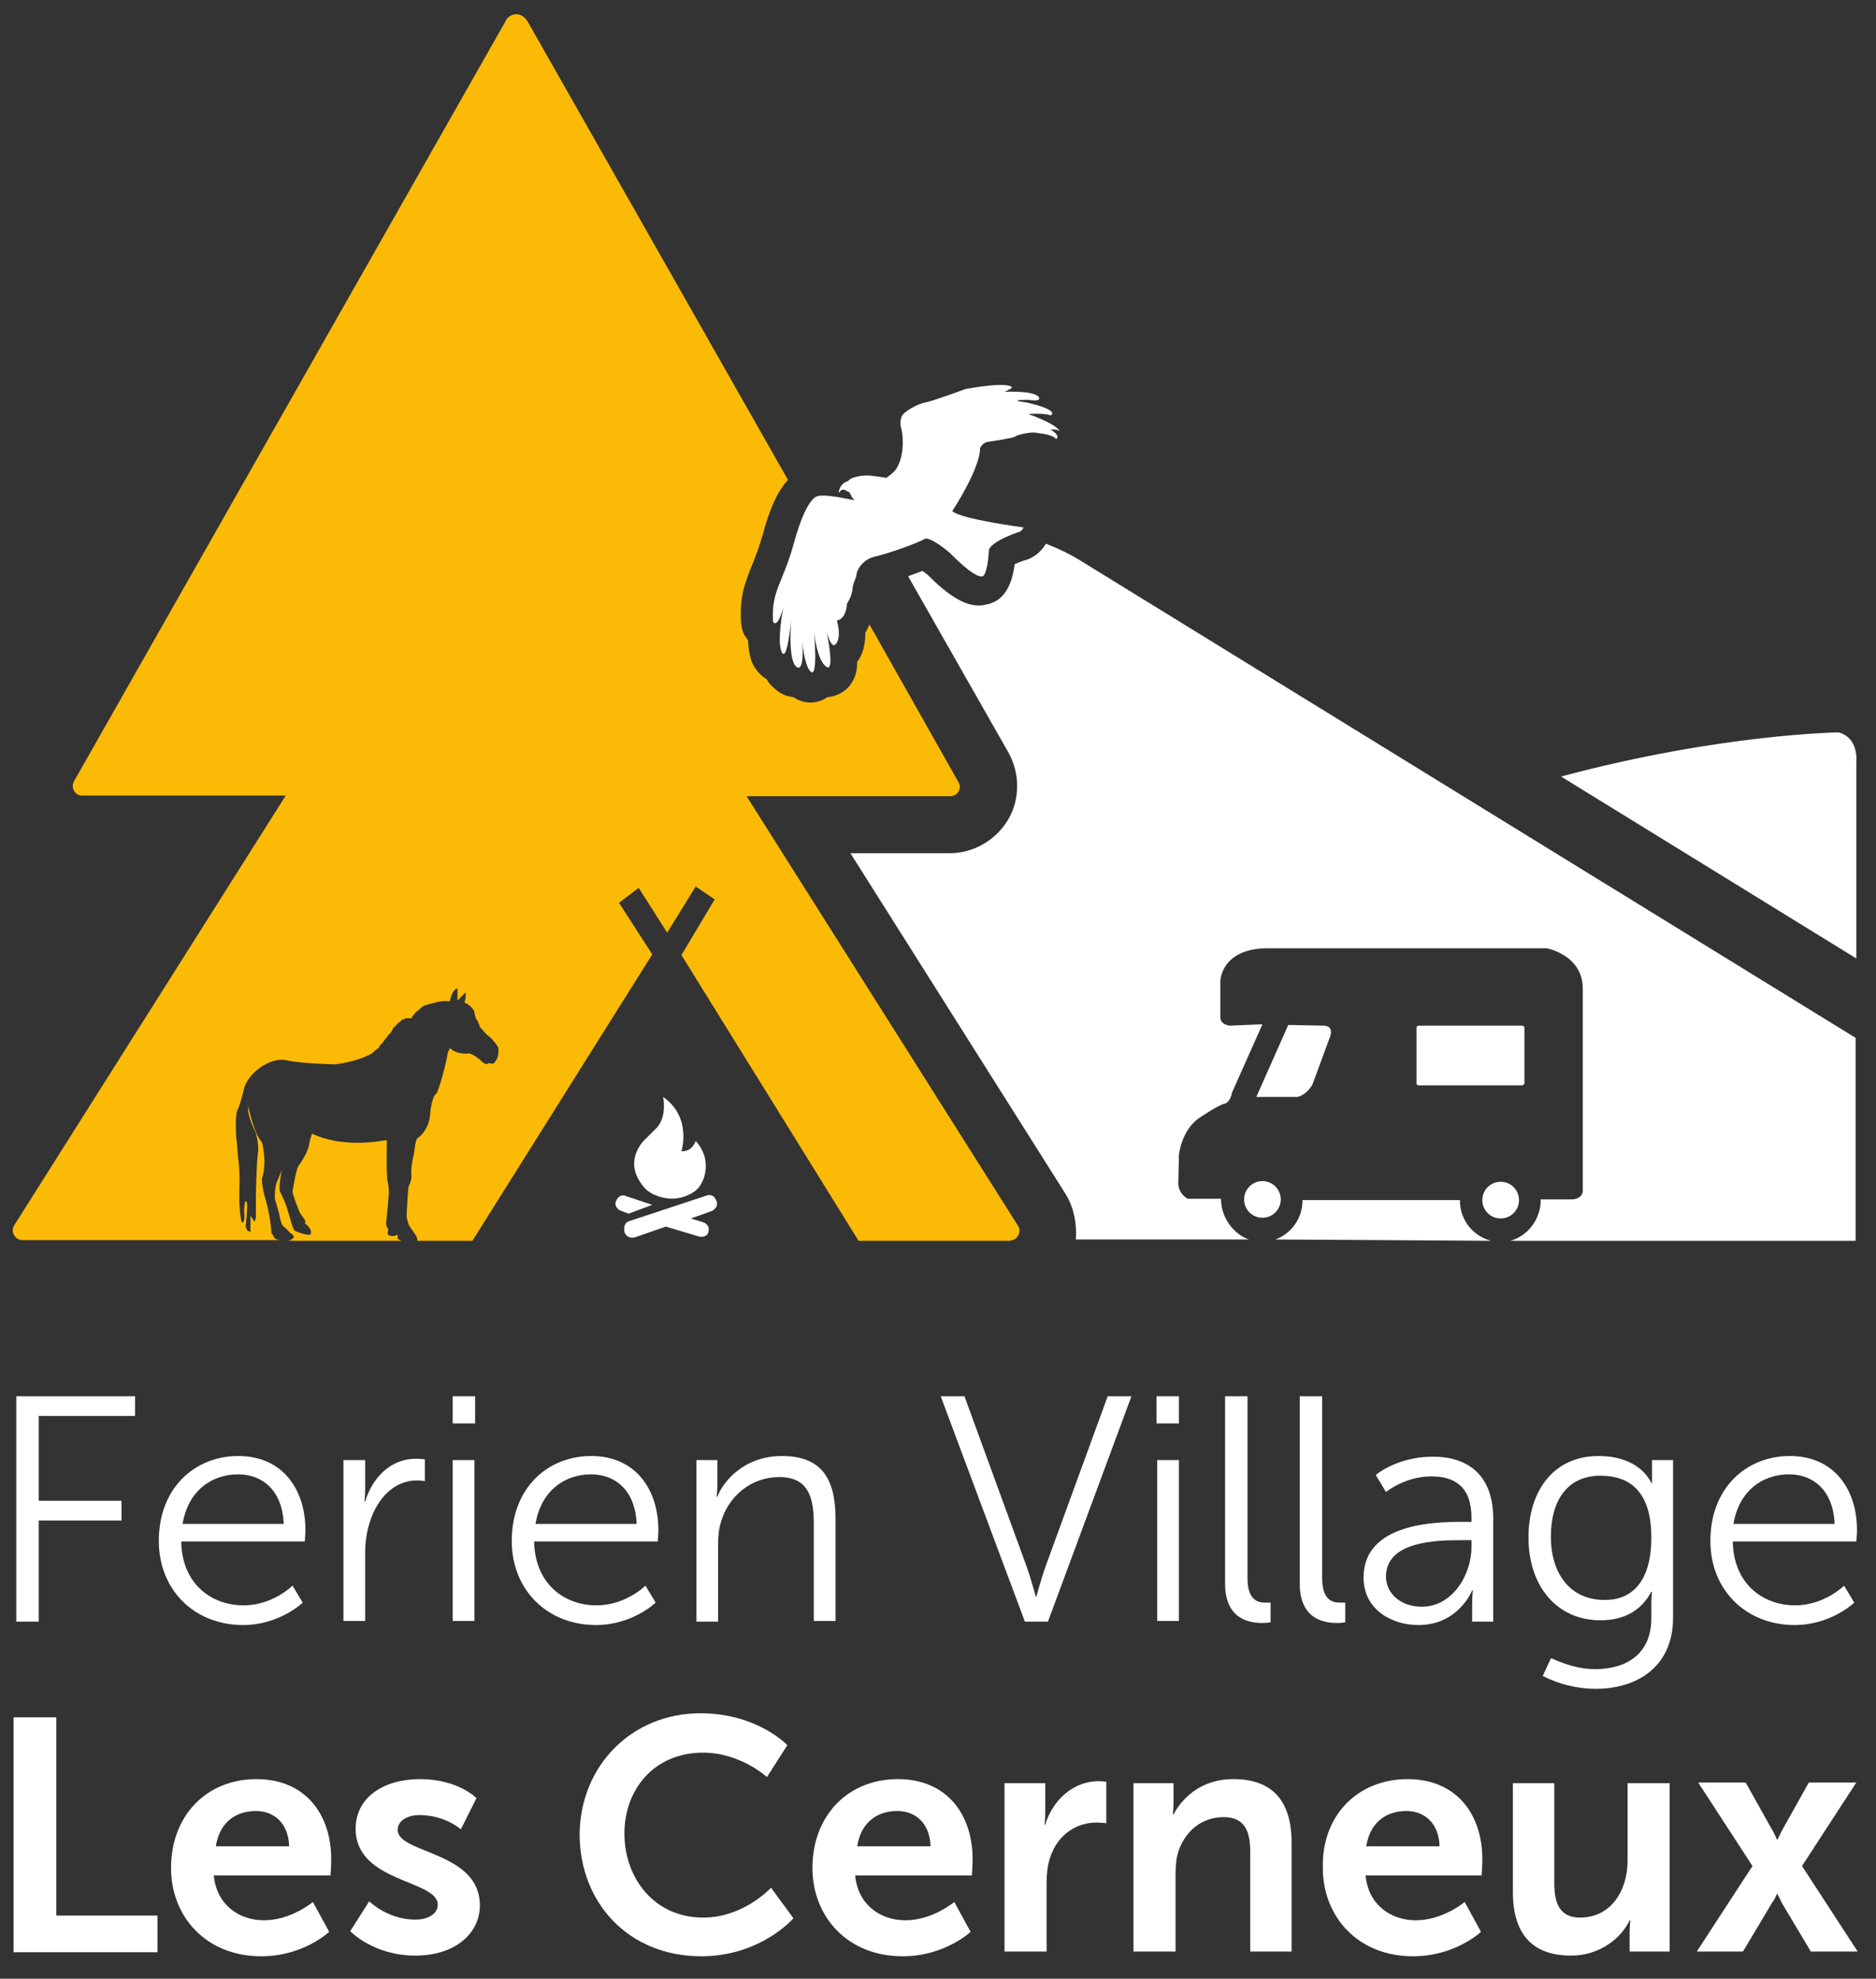
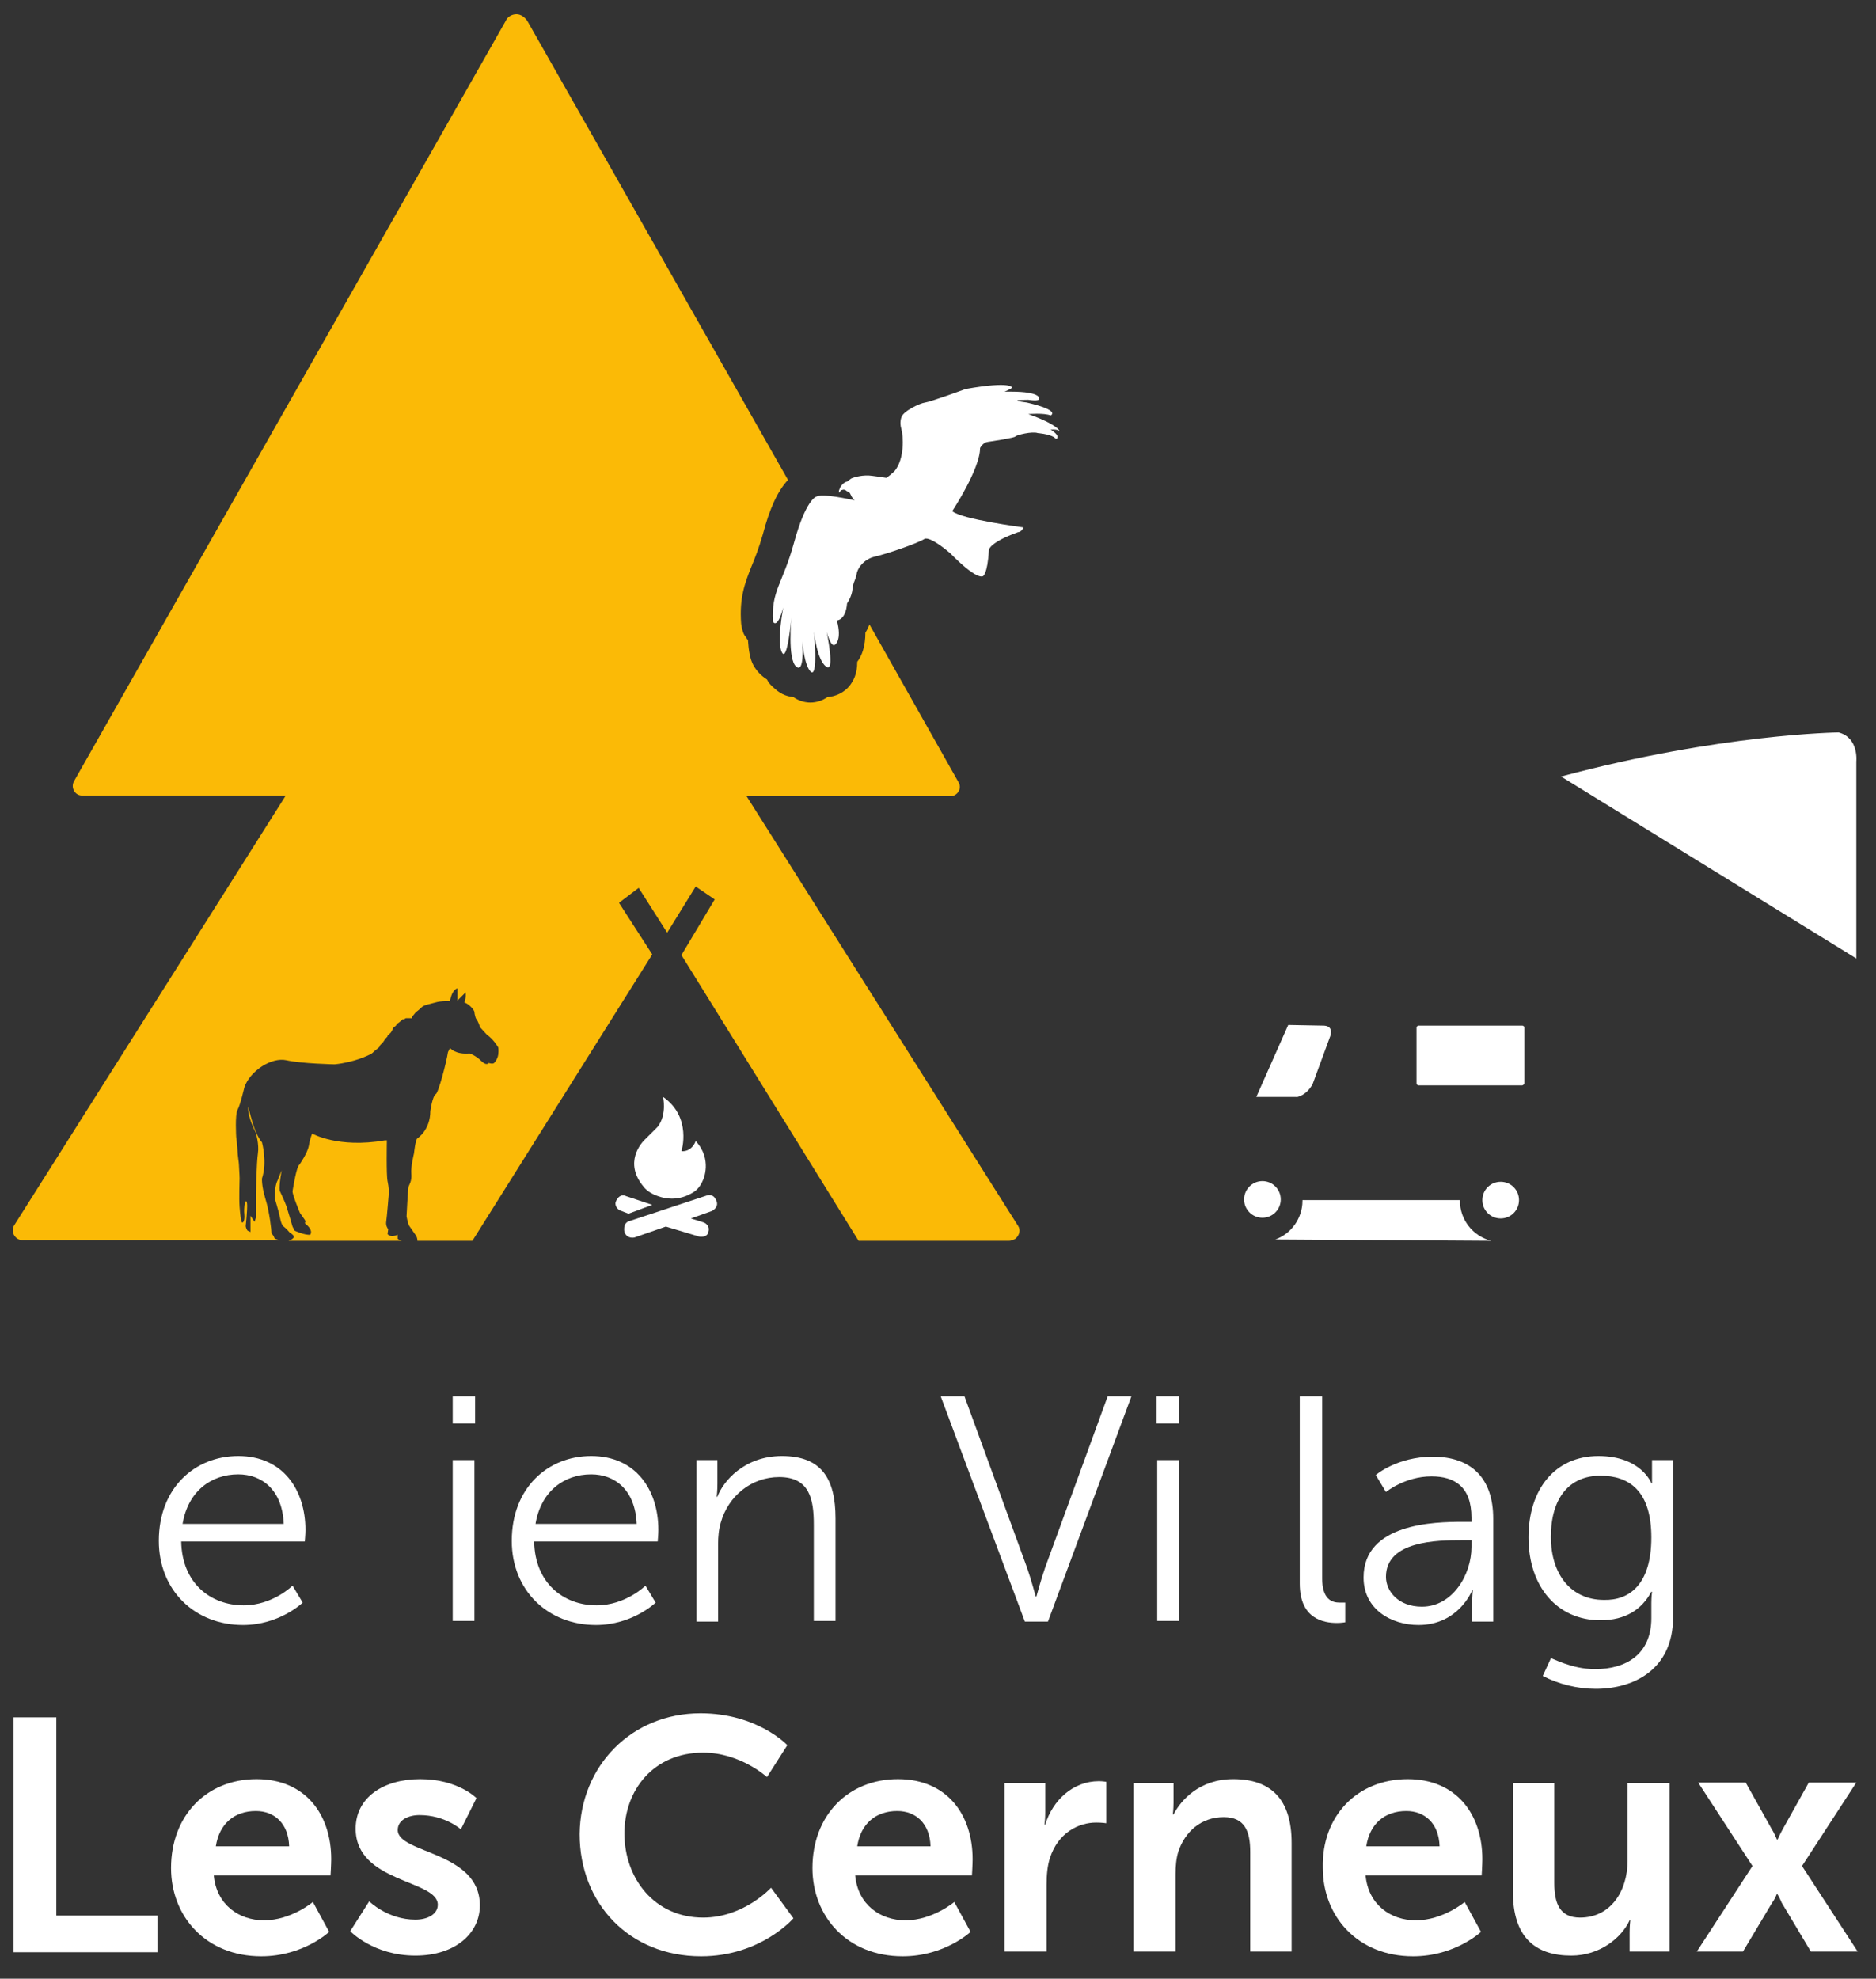
<svg xmlns="http://www.w3.org/2000/svg" version="1.1" id="Ebene_1" x="0px" y="0px" viewBox="0 0 276.4 291.5" style="enable-background:new 0 0 276.4 291.5;" xml:space="preserve">
  <rect x="0" y="0" width="276.4" height="291.5" fill="#333333" stroke="none" />
  <style type="text/css">
	.st0{fill:#FFFFFF;}
	.st1{fill:#FBBA06;}
</style>
  <g>
    <g>
-       <path class="st0" d="M2.4,205.7h17.5v2.9H5.7v12.5h12.2v2.9H5.7v14.9H2.4V205.7z" />
      <path class="st0" d="M35.1,214.5c6.6,0,9.9,5,9.9,10.9c0,0.6-0.1,1.7-0.1,1.7H26.7c0.1,6.1,4.3,9.4,9.2,9.4c4.3,0,7.2-2.9,7.2-2.9    l1.5,2.5c0,0-3.4,3.3-8.8,3.3c-7.1,0-12.4-5.1-12.4-12.4C23.4,219.2,28.7,214.5,35.1,214.5z M41.8,224.5c-0.2-5-3.2-7.3-6.7-7.3    c-4,0-7.4,2.5-8.2,7.3H41.8z" />
-       <path class="st0" d="M50.6,215.1h3.2v4.2c0,1-0.1,1.9-0.1,1.9h0.1c1.1-3.6,3.8-6.3,7.5-6.3c0.7,0,1.3,0.1,1.3,0.1v3.2    c0,0-0.6-0.1-1.2-0.1c-3.3,0-5.8,2.6-6.9,6.1c-0.5,1.5-0.7,3.1-0.7,4.6v10h-3.2V215.1z" />
      <path class="st0" d="M66.6,205.7H70v4h-3.3V205.7z M66.7,215.1h3.2v23.7h-3.2V215.1z" />
      <path class="st0" d="M87.1,214.5c6.6,0,9.9,5,9.9,10.9c0,0.6-0.1,1.7-0.1,1.7H78.7c0.1,6.1,4.3,9.4,9.2,9.4c4.3,0,7.2-2.9,7.2-2.9    l1.5,2.5c0,0-3.4,3.3-8.8,3.3c-7.1,0-12.4-5.1-12.4-12.4C75.4,219.2,80.7,214.5,87.1,214.5z M93.8,224.5c-0.2-5-3.2-7.3-6.7-7.3    c-4,0-7.4,2.5-8.2,7.3H93.8z" />
      <path class="st0" d="M102.5,215.1h3.2v3.5c0,1-0.1,1.9-0.1,1.9h0.1c0.8-2.2,3.9-6,9.5-6c5.8,0,7.9,3.3,7.9,9.2v15.1h-3.2v-14.2    c0-3.7-0.6-7-5.1-7c-4.1,0-7.5,2.8-8.6,6.7c-0.3,1-0.4,2.1-0.4,3.2v11.4h-3.2V215.1z" />
      <path class="st0" d="M138.6,205.7h3.5l9.2,25.2c0.6,1.7,1.3,4.3,1.3,4.3h0.1c0,0,0.7-2.6,1.3-4.3l9.2-25.2h3.5l-12.3,33.2H151    L138.6,205.7z" />
      <path class="st0" d="M170.4,205.7h3.3v4h-3.3V205.7z M170.5,215.1h3.2v23.7h-3.2V215.1z" />
-       <path class="st0" d="M180.6,205.7h3.2v26.8c0,3.1,1.4,3.6,2.6,3.6c0.4,0,0.8,0,0.8,0v2.9c0,0-0.6,0.1-1.2,0.1    c-2,0-5.5-0.6-5.5-5.8V205.7z" />
      <path class="st0" d="M191.6,205.7h3.2v26.8c0,3.1,1.4,3.6,2.6,3.6c0.4,0,0.8,0,0.8,0v2.9c0,0-0.6,0.1-1.2,0.1    c-2,0-5.5-0.6-5.5-5.8V205.7z" />
      <path class="st0" d="M215.5,224.2h1.3v-0.6c0-4.6-2.5-6.1-5.9-6.1c-3.9,0-6.7,2.3-6.7,2.3l-1.5-2.5c0,0,3.1-2.7,8.4-2.7    c5.7,0,8.9,3.2,8.9,9.1v15.2h-3.1v-2.6c0-1.2,0.1-2,0.1-2h-0.1c0,0-2,5.1-7.9,5.1c-4,0-8.1-2.3-8.1-7    C200.9,224.4,211.4,224.2,215.5,224.2z M209.5,236.7c4.5,0,7.3-4.7,7.3-8.8v-1h-1.4c-3.7,0-11.2,0.1-11.2,5.4    C204.2,234.4,206,236.7,209.5,236.7z" />
      <path class="st0" d="M235,245.9c4.6,0,8.3-2.2,8.3-7.5v-2.2c0-0.9,0.1-1.7,0.1-1.7h-0.1c-1.4,2.6-3.8,4.2-7.5,4.2    c-6.4,0-10.6-5-10.6-12.2c0-7.1,3.9-12,10.3-12c6.3,0,7.8,4,7.8,4h0.1c0,0,0-0.3,0-0.8v-2.6h3.1v23.2c0,7.5-5.6,10.5-11.4,10.5    c-2.7,0-5.5-0.7-7.8-1.9l1.2-2.6C228.6,244.2,231.5,245.9,235,245.9z M243.3,226.5c0-6.9-3.3-9.1-7.5-9.1c-4.6,0-7.3,3.3-7.3,9    c0,5.7,3.1,9.3,7.8,9.3C240,235.8,243.3,233.5,243.3,226.5z" />
-       <path class="st0" d="M263.7,214.5c6.6,0,9.9,5,9.9,10.9c0,0.6-0.1,1.7-0.1,1.7h-18.2c0.1,6.1,4.3,9.4,9.2,9.4    c4.3,0,7.2-2.9,7.2-2.9l1.5,2.5c0,0-3.4,3.3-8.8,3.3c-7.1,0-12.4-5.1-12.4-12.4C252,219.2,257.3,214.5,263.7,214.5z M270.3,224.5    c-0.2-5-3.2-7.3-6.7-7.3c-4,0-7.4,2.5-8.2,7.3H270.3z" />
      <path class="st0" d="M2,253h6.3v29.2h14.9v5.4H2V253z" />
      <path class="st0" d="M37.8,262.1c7.2,0,11,5.2,11,11.8c0,0.7-0.1,2.4-0.1,2.4H31.5c0.4,4.3,3.7,6.6,7.4,6.6c4,0,7.2-2.7,7.2-2.7    l2.4,4.4c0,0-3.8,3.6-10,3.6c-8.2,0-13.3-5.9-13.3-13C25.2,267.5,30.4,262.1,37.8,262.1z M42.6,272c-0.1-3.4-2.2-5.2-4.9-5.2    c-3.2,0-5.4,1.9-5.9,5.2H42.6z" />
      <path class="st0" d="M54.4,280.1c0,0,2.7,2.7,6.8,2.7c1.8,0,3.3-0.8,3.3-2.2c0-3.7-12.1-3.2-12.1-11.2c0-4.6,4.1-7.3,9.5-7.3    c5.6,0,8.3,2.8,8.3,2.8l-2.3,4.6c0,0-2.3-2.1-6.1-2.1c-1.6,0-3.2,0.7-3.2,2.2c0,3.5,12.1,3.1,12.1,11.1c0,4.1-3.6,7.4-9.5,7.4    c-6.2,0-9.6-3.6-9.6-3.6L54.4,280.1z" />
      <path class="st0" d="M103.2,252.4c8.4,0,12.8,4.7,12.8,4.7l-3,4.7c0,0-3.9-3.6-9.4-3.6c-7.3,0-11.6,5.5-11.6,11.9    c0,6.6,4.4,12.4,11.6,12.4c6,0,10-4.4,10-4.4l3.3,4.5c0,0-4.8,5.6-13.6,5.6c-10.6,0-17.9-7.8-17.9-18    C85.5,260.1,93.1,252.4,103.2,252.4z" />
      <path class="st0" d="M132.3,262.1c7.2,0,11,5.2,11,11.8c0,0.7-0.1,2.4-0.1,2.4H126c0.4,4.3,3.7,6.6,7.4,6.6c4,0,7.2-2.7,7.2-2.7    l2.4,4.4c0,0-3.8,3.6-10,3.6c-8.2,0-13.3-5.9-13.3-13C119.7,267.5,124.9,262.1,132.3,262.1z M137.1,272c-0.1-3.4-2.2-5.2-4.9-5.2    c-3.2,0-5.4,1.9-5.9,5.2H137.1z" />
      <path class="st0" d="M148.1,262.7h5.9v4.3c0,0.9-0.1,1.8-0.1,1.8h0.1c1.1-3.6,4.1-6.4,7.9-6.4c0.6,0,1.1,0.1,1.1,0.1v6.1    c0,0-0.6-0.1-1.5-0.1c-2.6,0-5.6,1.5-6.8,5.2c-0.4,1.2-0.5,2.6-0.5,4v9.8h-6.2V262.7z" />
      <path class="st0" d="M167,262.7h5.9v2.9c0,0.9-0.1,1.7-0.1,1.7h0.1c1.1-2.1,3.8-5.2,8.8-5.2c5.5,0,8.6,2.9,8.6,9.4v16h-6.1v-14.7    c0-3-0.8-5.1-3.9-5.1c-3.3,0-5.7,2.1-6.7,5.1c-0.3,1-0.4,2.1-0.4,3.3v11.4H167V262.7z" />
      <path class="st0" d="M207.4,262.1c7.2,0,11,5.2,11,11.8c0,0.7-0.1,2.4-0.1,2.4h-17.1c0.4,4.3,3.7,6.6,7.4,6.6c4,0,7.2-2.7,7.2-2.7    l2.4,4.4c0,0-3.8,3.6-10,3.6c-8.2,0-13.3-5.9-13.3-13C194.7,267.5,200,262.1,207.4,262.1z M212.1,272c-0.1-3.4-2.2-5.2-4.9-5.2    c-3.2,0-5.4,1.9-5.9,5.2H212.1z" />
      <path class="st0" d="M222.8,262.7h6.2v14.7c0,3,0.8,5.1,3.8,5.1c4.5,0,7-3.9,7-8.4v-11.4h6.2v24.8h-5.9v-2.8c0-1,0.1-1.8,0.1-1.8    h-0.1c-1.2,2.6-4.4,5.2-8.6,5.2c-5.3,0-8.6-2.7-8.6-9.4V262.7z" />
      <path class="st0" d="M261.8,279c0,0-0.3,0.8-0.7,1.3l-4.3,7.2H250l8.2-12.6l-8-12.3h7l3.8,6.8c0.4,0.6,0.8,1.6,0.8,1.6h0.1    c0,0,0.4-0.9,0.8-1.6l3.8-6.8h7l-8,12.3l8.2,12.6h-6.9l-4.3-7.2C262.3,279.8,261.9,279,261.8,279L261.8,279z" />
    </g>
    <g>
      <path class="st0" d="M270.9,107.9c0,0-17.4,0.2-40.9,6.5l43.5,26.8l0-29C273.5,112.2,273.9,108.7,270.9,107.9z" />
    </g>
    <g>
      <path class="st0" d="M151.5,61c0,0,2.3-0.2,3.3,0.2c0,0,1.6-0.7-3.5-1.9c0,0-3.3-0.4,0.2-0.4c0,0,1.2,0.2,1.5,0    c0.3-0.2,0.3-1.2-4-1.2l-1,0c0,0,1-0.4,1.1-0.6c0,0,0-1-6.8,0.2c0,0-5.2,1.9-6,2c-0.8,0.1-3.3,1.3-3.5,2.2c0,0-0.3,0.7,0,1.7    c0.3,1,0.5,4.4-1,6.2c0,0-0.5,0.5-1.2,1c-0.6-0.1-1.3-0.2-2.1-0.3c-1.3-0.2-2.7,0.2-3.1,0.4c-0.1,0.1-0.3,0.2-0.5,0.4    c-0.3,0.1-0.6,0.2-0.9,0.6c0,0,0,0,0,0c-0.2,0.2-0.3,0.5-0.4,0.8c0,0,0,0.3,0,0.3c0,0,0.3-0.4,0.4-0.4c0.1,0,0.3-0.2,0.7,0.1    c0.1,0.1,0.1,0.1,0.2,0.1l0.2,0.1c0.1,0.1,0.2,0.3,0.3,0.5c0.1,0.3,0.3,0.4,0.5,0.7c-0.6-0.1-4.8-1.1-5.7-0.5c0,0-1.5,0.5-3.2,6.7    c-1.7,6.2-3.4,7.1-3.1,11.7c0,0,0.6,1.2,1.5-2.1c0,0-1,5.1-0.2,6.6c0.8,1.6,1.4-5.1,1.4-5.1s-0.6,6.1,0.7,7.2    c1.3,1.1,0.9-3.7,0.9-3.7s0.3,3.7,1.3,4.5c1,0.7,0.5-5.3,0.4-6c0.1,0.6,0.5,4.2,1.8,5.2c1.4,1.1,0.1-5.1,0.1-5.1s0.6,2.3,1.2,1.9    c0,0,1.1-0.6,0.3-3.6c0,0,1.3,0,1.5-2.5c0,0,0.7-1,0.8-2.1c0.1-1.1,0.5-1.4,0.6-2.2c0.1-0.8,1-2.2,2.7-2.6c1.8-0.4,6.4-2,7.3-2.6    c0,0,0.6-0.6,3.8,2.1c0,0,3.6,3.8,4.8,3.4c0,0,0.7-0.2,0.9-3.9c0,0,0.1-1.1,4.3-2.6c0,0,0.5,0,0.8-0.7c0,0-9.2-1.2-10.5-2.4    c0,0,4.1-6.2,4.1-9.3c0,0,0.4-0.8,1.1-0.9c0.7-0.1,4-0.6,4.1-0.8c0.1-0.2,2.5-0.8,3.3-0.5c0,0,1.5,0.1,2.4,0.6    c0,0,0.5,0.6,0.5-0.1c0,0,0-0.4-1-1c0,0,0.8-0.1,1.1,0.1C156.3,63.8,156.3,62.7,151.5,61z" />
    </g>
    <g>
      <g>
        <path class="st0" d="M193.4,159.7l2.5-6.8c0,0,0.8-1.7-0.8-1.8l-5.3-0.1l-4.7,10.6h5.9C191,161.7,192.5,161.4,193.4,159.7z" />
      </g>
      <g>
        <circle class="st0" cx="186" cy="176.7" r="2.7" />
      </g>
      <g>
        <path class="st0" d="M215.1,176.9c0,0,0-0.1,0-0.1h-21.4h-1.8c0,0,0,0.1,0,0.1c0,2.6-1.7,4.9-4,5.7l31.8,0.2     C217,182.1,215.1,179.7,215.1,176.9z" />
      </g>
      <g>
-         <path class="st0" d="M159.2,82.6c-1.6-1-3.3-1.8-5.1-2.5c-0.9,1.5-2.1,2.2-3.3,2.5c-0.6,0.2-1,0.4-1.3,0.5     c-0.3,2.3-1.1,5.2-3.9,5.9c-0.4,0.1-0.9,0.2-1.3,0.2c-0.9,0-3.2,0-7.6-4.5c-0.3-0.2-0.5-0.4-0.8-0.6c-0.7,0.3-1.4,0.5-2.1,0.8     l14.8,26c1.7,3.1,1.7,6.9-0.1,9.9c-1.8,3-5.1,4.9-8.6,4.9h-14.6l31.7,50.2c1.2,1.9,1.7,4.5,1.5,6.7H184c-2.3-0.8-4.1-3.3-4.1-5.9     c0,0,0-0.1,0-0.1H175c0,0-1.3-0.6-1.4-2.2l0.1-4.3c0,0,0.4-3.9,3.3-5.6c0,0,2.5-1.7,3.4-1.9c0.9-0.2,1.1-1.6,1.1-1.6l4.5-10.1     l-4.8,0.2c0,0-1.3-0.1-1.4-1.1v-5.5c0,0,0.1-4.7,6.8-4.8h41.3c0,0,5.4,1,5.3,6.1v29.7c0,0,0,1.1-1.6,1.2h-4.6c0,0,0,0.1,0,0.1     c0,2.8-1.9,5.3-4.5,6h50.9v-29.9L159.2,82.6z" />
-       </g>
+         </g>
      <g>
        <path class="st0" d="M224.6,159.6v-8.2c0-0.1-0.1-0.3-0.3-0.3h-15.3c-0.1,0-0.3,0.1-0.3,0.3v8.2c0,0.1,0.1,0.3,0.3,0.3h15.3     C224.5,159.8,224.6,159.7,224.6,159.6z" />
      </g>
      <g>
        <path class="st0" d="M218.4,176.8c0,1.5,1.2,2.7,2.7,2.7s2.7-1.2,2.7-2.7s-1.2-2.7-2.7-2.7S218.4,175.3,218.4,176.8z" />
      </g>
    </g>
    <g>
      <g>
        <path class="st0" d="M95.2,167.7c-0.8,0.7-3.3,3.6-0.4,7.1c0,0,0.6,0.9,2.1,1.4c1.6,0.6,3.3,0.5,4.8-0.3c0.8-0.4,1.4-0.9,1.9-2.1     c0,0,1.4-3-1.1-5.7c0,0-0.5,1.6-2.1,1.5c0,0,1.6-5-2.7-8c0,0,0.6,2.6-0.8,4.4C96.9,166,96,166.9,95.2,167.7z" />
      </g>
      <g>
        <path class="st0" d="M105.5,176.8c-0.4-1-1.3-0.7-1.3-0.7l-11.5,3.8c-1,0.3-0.7,1.6-0.7,1.6c0.4,1.1,1.5,0.8,1.5,0.8l4.6-1.6     l5,1.5c1,0.1,1.2-0.5,1.2-0.5c0.5-1.2-0.6-1.6-0.6-1.6l-1.6-0.5l-0.3-0.1l3.1-1.1C106.1,177.7,105.5,176.8,105.5,176.8z" />
      </g>
      <g>
        <path class="st1" d="M43.2,182.4c-0.2,0.2-0.4,0.3-0.7,0.4h16.7c-0.4-0.1-0.6-0.3-0.6-0.3l0-0.6c-1.1,0.5-1.5-0.1-1.5-0.1     l0.1-0.7c0,0-0.4-0.5-0.3-1.1c0.1-0.6,0.4-4.3,0.4-4.3s0-0.8-0.2-1.7c-0.2-0.9-0.1-6-0.1-6h-0.3c-6.9,1.2-10.7-1-10.7-1     s-0.3,0.6-0.5,1.8c-0.2,1.1-1.4,2.8-1.4,2.8c-0.4,0.2-0.9,3.3-1,3.9c0,0.6,1.1,3.2,1.1,3.2s0.5,0.7,0.7,1s0,0.5,0,0.5     c1.4,1.1,0.8,1.7,0.8,1.7c-0.8,0.1-2.3-0.6-2.3-0.6l-0.3-0.6c0,0-0.7-2.4-0.9-3s-1-2.3-1-2.3c-0.1-0.9,0.3-3,0.3-3l-0.6,1.5     c-0.5,0.9-0.4,2.7-0.4,2.7s0.5,1.7,0.6,2.1c0.1,0.4,0.3,1.8,0.7,2c0.4,0.3,0.9,0.9,0.9,0.9C43.6,182.1,43.2,182.4,43.2,182.4z" />
      </g>
      <g>
        <path class="st0" d="M90.7,177.1c0,0-0.2,0.7,0.6,1.2l1.3,0.5l3.5-1.3l-3.9-1.3C92.1,176.1,91.2,175.8,90.7,177.1z" />
      </g>
      <g>
        <path class="st1" d="M150,180.6l-40-63.3h30c1.1,0,1.8-1.2,1.2-2.1L128.1,92c-0.2,0.5-0.4,0.9-0.6,1.2c0,2-0.5,3.4-1.2,4.3     c0,1.9-0.6,2.8-1.1,3.5c-0.8,1-2,1.6-3.3,1.7c-0.7,0.5-1.6,0.8-2.5,0.8c-0.9,0-1.8-0.3-2.5-0.8c-0.8-0.1-1.7-0.3-2.7-1.2     c-0.3-0.3-0.8-0.6-1.2-1.4c-0.8-0.5-1.5-1.2-2-2.1c-0.5-0.9-0.7-2.2-0.8-3.7c-0.2-0.2-0.3-0.5-0.5-0.7c-0.3-0.5-0.4-1.1-0.5-1.7     c-0.3-3.9,0.6-6.1,1.5-8.4c0.5-1.2,1.1-2.7,1.7-4.8c1-3.8,2.2-6.4,3.7-8L77.7,3.1c-0.4-0.6-1-1-1.6-1c-0.6,0-1.3,0.3-1.6,1     l-63.6,112c-0.5,0.9,0.1,2.1,1.2,2.1h30l-40,63.3c-0.6,0.9,0.1,2.2,1.2,2.2h37.9c-0.4-0.1-0.8-0.2-0.8-0.4     c-0.1-0.3-0.4-0.6-0.4-0.6c0-0.5-0.3-3.2-0.9-5.1c-0.6-2-0.5-3-0.5-3c0.8-2.4,0-5.3,0-5.3c-1.3-1.5-2-5.3-2-5.3     c-0.3,1.2,1.1,3.9,1.1,3.9s0.5,1.7,0.3,3c-0.2,1.3-0.3,6-0.3,6s0,0.4,0,0.8c0,0.4,0,0.5,0,0.9c0,0.3,0,0.7,0,0.8s0,0.5,0,0.6     c0,0.2,0,0.4,0,0.4l-0.2,0.6l-0.6-0.9c0,0,0,0.5,0,1.2c0,0.6,0,1.2,0,1.2s-0.5-0.2-0.5-0.3c-0.1-0.2-0.2-0.4-0.2-0.6     s0.1-0.6,0.2-2.4c0.1-1.8-0.3-1.1-0.3-1.1s-0.2,0.8-0.1,1.8c0.1,1.1-0.3,1.4-0.4,1.1c-0.1-0.3-0.2-0.9-0.3-2.2     c-0.1-1.3,0-3.7,0-4.2c0-0.5-0.1-1.8-0.1-2.1c0-0.2-0.2-1.4-0.2-1.9c0-0.5-0.2-2.1-0.2-2.1s-0.2-3.3,0.2-4c0.4-0.7,1-3.3,1-3.3     c0.8-2.4,4-4.5,6.2-4c2.2,0.5,7.1,0.6,7.1,0.6c3-0.3,5.1-1.4,5.1-1.4s0.3-0.1,0.5-0.3c0.2-0.2,0.2-0.2,0.7-0.6     c0.5-0.4,0.2-0.2,0.4-0.5c0.2-0.3,0,0,0.2-0.2c0.2-0.2,0.2-0.2,0.4-0.5s0.1-0.2,0.4-0.5c0.3-0.3,0,0,0.1-0.2     c0.1-0.2,0.3-0.2,0.3-0.3c0.1-0.1,0.2-0.2,0.2-0.2s0.3-0.5,0.3-0.6c0.1-0.2,0.4-0.3,0.5-0.5c0.1-0.2,0.3-0.3,0.3-0.3     s0.4-0.3,0.6-0.5c0.2-0.2,0,0,0.1,0c0.1,0,0.4-0.2,0.4-0.2h0.5h0.4v-0.2c0,0,0.2-0.2,0.5-0.6c0.3-0.3,0.3-0.2,0.8-0.7     c0.5-0.5,1.1-0.5,2.1-0.8s2.2-0.2,2.2-0.2c0.3-1.8,1.1-1.9,1.1-1.9v1.8c0.2-0.2,1.2-1.2,1.2-1.2c0.1,1-0.2,1.5-0.2,1.5     c0.6,0.1,1.5,1.1,1.5,1.4s0.2,0.9,0.2,0.9c0.5,0.7,0.6,1.3,0.6,1.3l1,1.1c1.1,0.8,1.7,1.9,1.7,1.9s0.1,0.4,0,1.1     c-0.1,0.7-0.6,1.2-0.6,1.2c-0.2,0.2-0.8,0-0.8,0s-0.3,0.5-1.1-0.3c-0.8-0.8-1.7-1.1-1.7-1.1c-2.1,0.2-2.9-0.8-2.9-0.8L66,155     c-0.2,1.4-1.4,6-1.8,6.2c-0.5,0.3-0.8,2.5-0.8,2.5c0,2.8-1.9,4-1.9,4c-0.3,0.2-0.5,2.2-0.5,2.2s-0.5,2-0.4,3     c0.1,1.1-0.3,1.6-0.4,1.9c-0.1,0.3-0.3,4.4-0.3,4.4s0.2,1.1,0.4,1.4c0.2,0.3,0.9,1.3,0.9,1.3c0.2,0.2,0.3,0.6,0.3,0.9h8.1     l26.5-42.2l-4.9-7.6l2.9-2.2l4.2,6.6l4.2-6.8l2.8,1.9l-4.9,8.2l26.1,42.1h22.1c0.2,0,0.3,0,0.5-0.1c0,0,0,0,0.1,0     c0.1-0.1,0.3-0.1,0.4-0.2C150.2,182,150.4,181.2,150,180.6z" />
      </g>
    </g>
  </g>
</svg>